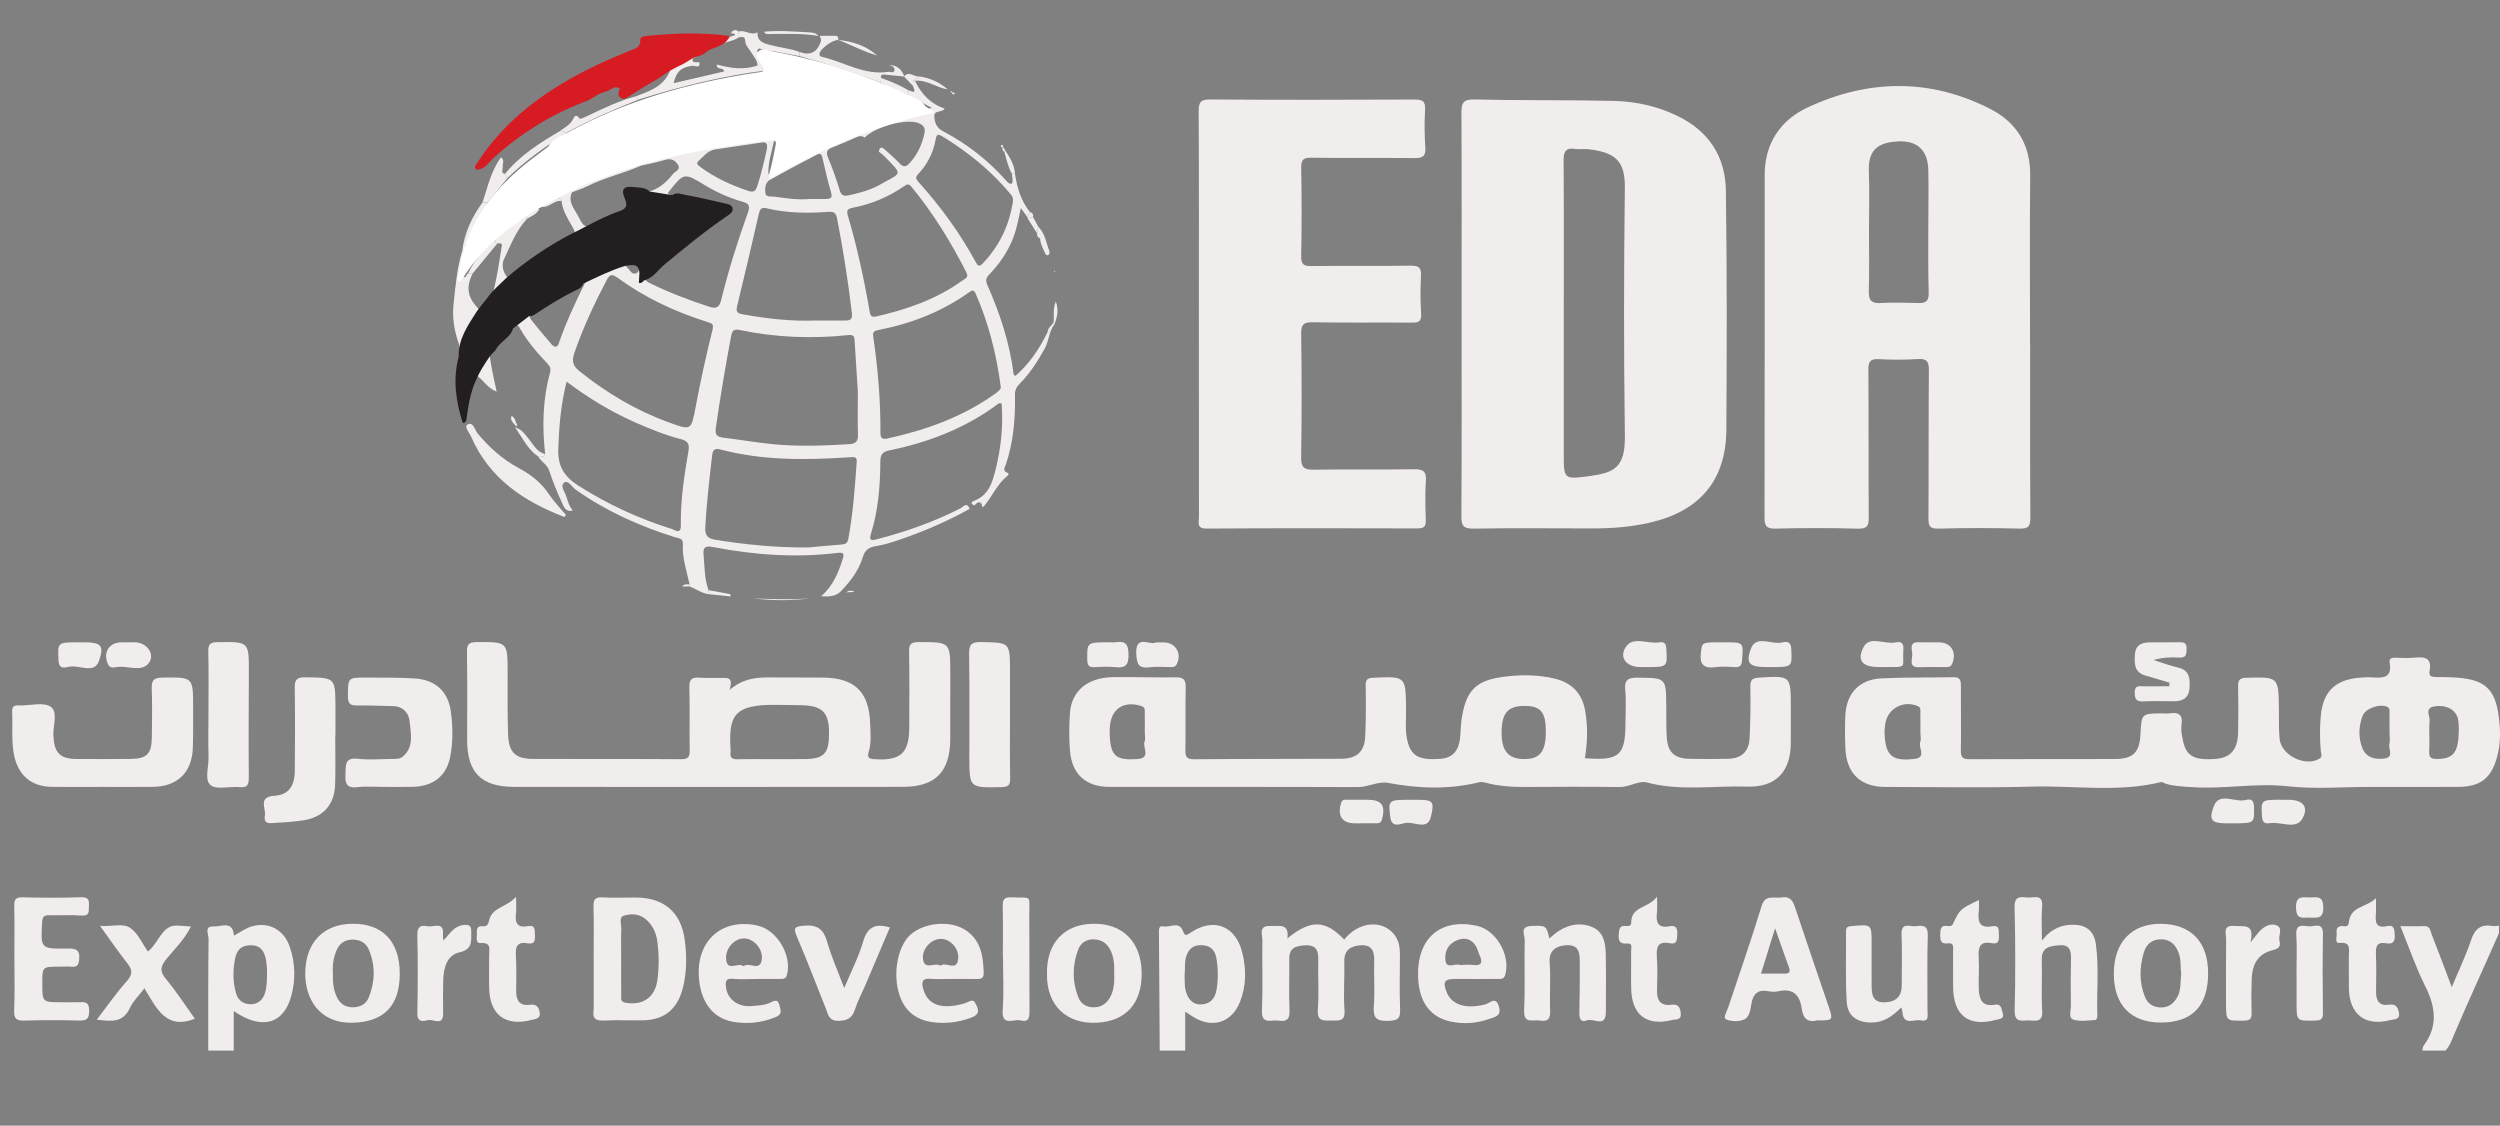
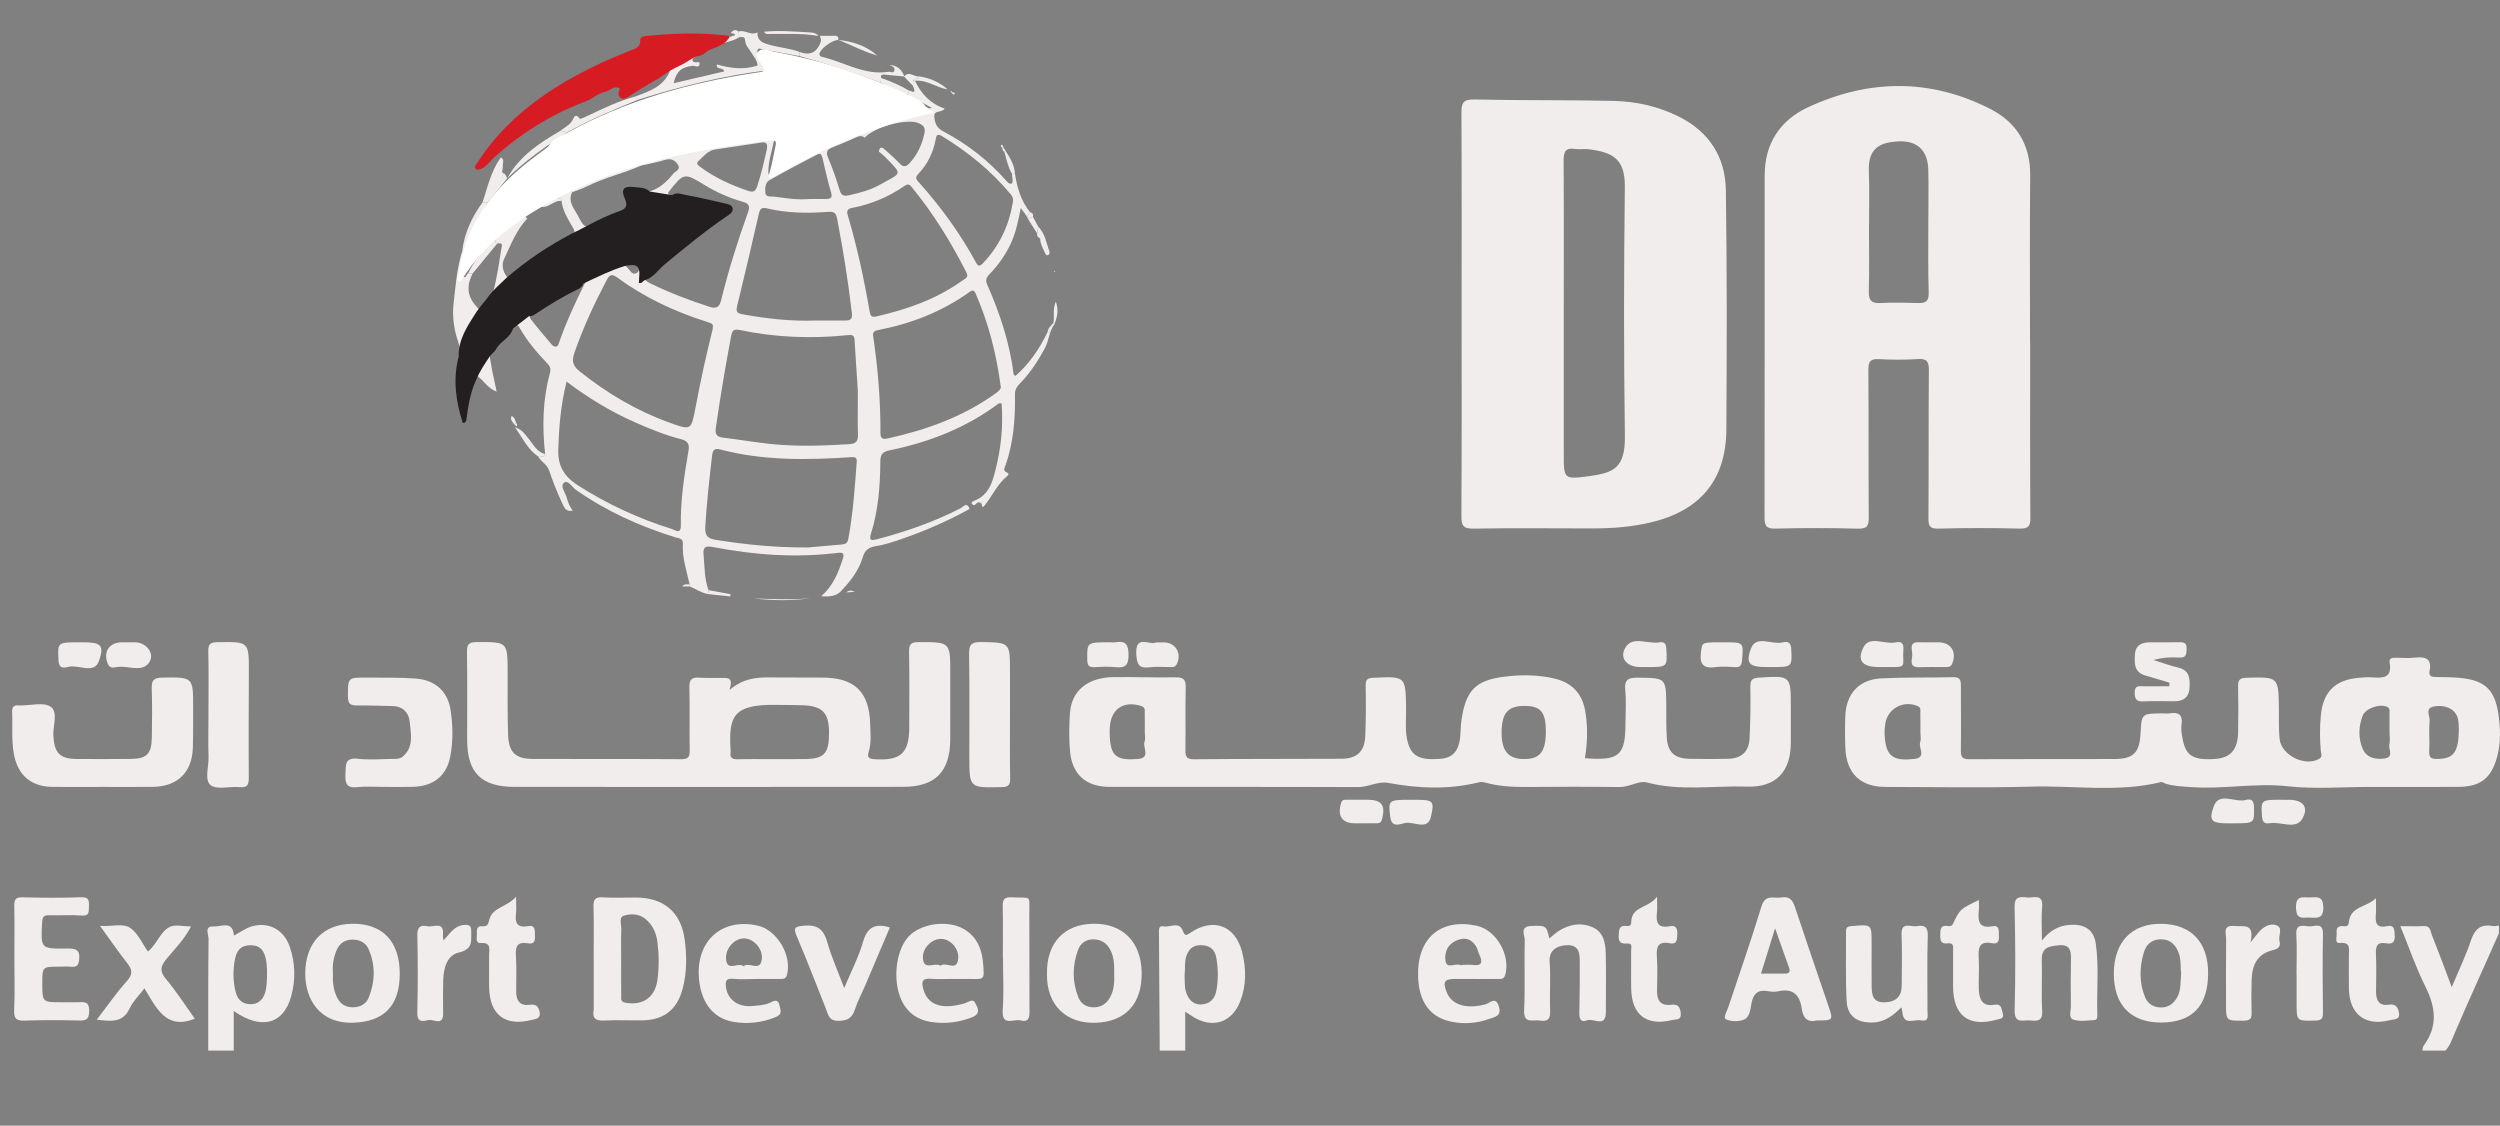
<svg xmlns="http://www.w3.org/2000/svg" version="1.1" id="Layer_1" x="0px" y="0px" viewBox="0 0 841.89 379.086" style="enable-background:new 0 0 841.89 379.086;" xml:space="preserve">
  <rect x="0" y="0" width="841.89" height="379.086" fill="#808080" stroke="none" />
  <g>
    <path style="fill:#F1EDEC;" d="M34.522,264.992c-5.658,0.003-11.32,0.055-16.978-0.009c-7.112-0.081-11.561-4.007-12.858-10.96   c-0.888-4.762-0.369-9.547-0.595-14.317c-0.087-1.817,0.74-2.304,2.324-2.142c0.142,0.015,0.29,0,0.435,0   c3.476,0.029,7.806-1.196,10.2,0.427c2.597,1.761,0.752,6.375,0.92,9.73c0.29,5.786,2.156,7.823,7.829,7.867   c6.094,0.049,12.187,0.052,18.281-0.02c5.307-0.061,6.932-1.654,7.043-7.043c0.11-5.513,0.165-11.032-0.023-16.54   c-0.093-2.69,0.49-3.749,3.473-3.795c10.472-0.163,10.478-0.287,10.467,10.107c-0.006,4.498,0.038,8.998-0.096,13.493   c-0.247,8.29-5.171,13.101-13.444,13.186C45.842,265.035,40.181,264.989,34.522,264.992z" />
    <path style="fill:#F1EDEC;" d="M129.145,265c-2.896,0-5.827-0.276-8.682,0.07c-3.639,0.441-4.312-1.111-4.129-4.327   c0.168-2.969-0.432-5.763,4.242-5.217c3.714,0.435,7.521,0.087,11.285,0.049c1.285-0.015,2.641,0.142,3.74-0.775   c3.912-3.256,2.719-7.722,2.368-11.732c-0.264-3.015-2.272-5.252-5.815-5.293c-3.891-0.046-7.785-0.276-11.677-0.206   c-2.246,0.041-3.32-0.322-3.308-3.009c0.032-6.384-0.133-6.419,6.329-6.372c5.493,0.038,11.001-0.081,16.47,0.316   c6.532,0.476,10.815,4.254,11.781,10.649c0.775,5.133,0.856,10.432-0.11,15.571c-1.233,6.555-5.687,10.049-12.509,10.246   c-3.328,0.096-6.662,0.017-9.991,0.017C129.145,264.992,129.145,264.998,129.145,265z" />
-     <path style="fill:#F1EDEC;" d="M112.898,247.607c0,5.502,0.122,11.006-0.032,16.502c-0.191,6.932-4.135,11.236-11.012,12.184   c-2.852,0.395-5.734,0.662-8.612,0.772c-1.796,0.067-4.62,0.934-4.036-2.493c0.403-2.362-2.426-6.25,3.247-6.596   c4.733-0.287,6.767-3.253,6.816-8.386c0.093-9.268,0.128-18.539-0.015-27.805c-0.041-2.736,0.534-3.737,3.563-3.697   c10.066,0.136,10.075-0.006,10.15,9.959c0.023,3.186,0.003,6.372,0.003,9.558C112.951,247.607,112.924,247.607,112.898,247.607z" />
    <path style="fill:#F1EDEC;" d="M340.12,240.878c0.006,7.098-0.081,14.195,0.055,21.29c0.044,2.295-0.699,2.844-2.937,2.896   c-10.809,0.244-10.803,0.319-10.806-10.284c-0.003-11.442,0.096-22.886-0.078-34.325c-0.046-3.058,0.458-4.297,3.941-4.237   c9.82,0.171,9.822-0.006,9.825,9.889C340.117,231.03,340.117,235.954,340.12,240.878z" />
    <path style="fill:#F1EDEC;" d="M70.199,240.632c0.006-7.092,0.119-14.187-0.055-21.273c-0.061-2.519,0.754-3.073,3.154-3.105   c10.559-0.148,10.542-0.226,10.504,10.153c-0.041,11.723-0.119,23.446-0.023,35.169c0.02,2.458-0.226,3.798-3.186,3.494   c-3.279-0.337-7.571,0.992-9.648-0.65c-2.191-1.732-0.604-6.198-0.714-9.463C70.074,250.184,70.193,245.405,70.199,240.632z" />
    <path style="fill:#F1EDEC;" d="M730.607,229.904c-2.69-0.801-5.368-1.642-8.07-2.394c-3.972-1.106-3.784-4.268-3.569-7.324   c0.203-2.867,2.211-3.836,4.797-3.865c3.328-0.038,6.657,0.044,9.985-0.041c1.677-0.041,2.702,0.145,2.603,2.284   c-0.084,1.819-0.136,3.029-2.495,2.876c-2.812-0.186-5.647-0.044-8.638,0.83c2.774,0.865,5.51,1.898,8.334,2.559   c3.836,0.9,3.935,3.752,3.798,6.723c-0.145,3.16-1.999,4.611-5.096,4.605c-3.473-0.006-6.953-0.131-10.417,0.038   c-2.266,0.11-2.939-0.618-2.969-2.908c-0.035-2.702,1.645-2.15,3.137-2.165c2.829-0.029,5.661-0.009,8.493-0.009   C730.535,230.711,730.57,230.307,730.607,229.904z" />
    <path style="fill:#F1EDEC;" d="M554.08,224.634c-0.577,0-1.155,0-1.732,0c-4.669-0.006-7.347-3.282-4.683-6.999   c2.423-3.383,7.402-0.685,11.195-1.32c2.063-0.345,2.232,0.955,2.316,2.617C561.462,224.663,561.523,224.66,554.08,224.634z" />
    <path style="fill:#F1EDEC;" d="M389.298,216.324c1.129,0,1.851-0.003,2.574,0c4.013,0.015,6.21,3.723,4.414,7.321   c-0.618,1.236-1.61,0.975-2.58,0.984c-2.168,0.02-4.37-0.215-6.5,0.078c-3.642,0.499-4.364-0.894-4.556-4.44   C382.282,213.37,387.354,217.531,389.298,216.324z" />
    <path style="fill:#F1EDEC;" d="M43.642,216.3c0.575-0.003,1.149-0.003,1.727-0.003c4.173-0.003,7.159,4.26,4.527,7.237   c-2.437,2.757-6.738,0.682-10.194,1.033c-1.082,0.11-2.603,0.804-3.354-0.934c-1.738-4.002,0.38-7.33,4.71-7.333   C41.916,216.3,42.778,216.3,43.642,216.3z" />
    <path style="fill:#F1EDEC;" d="M26.737,216.3c0.435,0,0.868,0,1.303,0c5.841-0.003,7.182,0.911,5.299,6.262   c-1.608,4.573-6.657,1.23-10.084,1.964c-1.265,0.27-3.407,1.048-3.546-2.086C19.43,216.295,19.215,216.303,26.737,216.3z" />
    <path style="fill:#F1EDEC;" d="M596.184,224.634c-0.432,0-0.865,0-1.297,0c-5.67-0.003-7.191-1.123-5.217-6.279   c1.753-4.588,6.947-1.172,10.504-2.005c1.518-0.357,2.937-0.377,3.044,2.208C603.476,224.669,603.662,224.66,596.184,224.634z" />
    <path style="fill:#F1EDEC;" d="M373.553,216.295c0.72,0,1.457,0.099,2.156-0.017c3.401-0.56,4.292,0.781,4.329,4.208   c0.041,3.572-1.111,4.53-4.405,4.184c-2.278-0.241-4.608-0.139-6.9,0c-2.066,0.125-2.588-0.586-2.597-2.684   C366.113,216.3,365.977,216.3,373.553,216.295z" />
    <path style="fill:#F1EDEC;" d="M579.63,216.3c0.432,0,0.865,0,1.297,0c6.285,0.003,6.216-0.003,5.711,6.068   c-0.136,1.628-0.575,2.368-2.266,2.292c-2.156-0.096-4.361-0.337-6.471-0.02c-4.179,0.627-5.641-0.85-5.087-5.058   C573.24,216.332,572.97,216.298,579.63,216.3z" />
    <path style="fill:#F1EDEC;" d="M633.921,224.628c-0.432,0-0.865,0-1.297,0c-5.328-0.009-7.466-2.092-5.043-6.747   c2.037-3.912,7.202-0.731,10.876-1.564c1.828-0.415,2.664,0.383,2.519,2.295C640.491,225.064,643.007,224.675,633.921,224.628z" />
    <path style="fill:#F1EDEC;" d="M650.635,216.3c0.723,0.003,1.442,0.003,2.165,0.003c4.19,0.006,6.233,3.218,4.622,7.176   c-0.505,1.239-1.465,1.161-2.472,1.164c-2.881,0.006-5.766-0.067-8.641,0.049c-3.598,0.145-2.368-2.545-2.336-4.184   c0.032-1.628-1.346-4.434,2.336-4.222C647.748,216.367,649.193,216.3,650.635,216.3z" />
    <path style="fill:#F1EDEC;" d="M768.902,269.327c0.575,0,1.152,0,1.727,0c4.817,0,7.06,2.342,4.64,6.459   c-2.182,3.714-7.228,0.795-10.942,1.436c-1.796,0.31-2.484-0.473-2.597-2.359C761.386,269.283,761.302,269.289,768.902,269.327z" />
    <path style="fill:#F1EDEC;" d="M752.408,277.269c-0.717,0-1.436,0-2.153,0c-5.359,0-6.63-0.801-4.727-5.818   c1.845-4.866,7.167-1.056,10.797-2.063c1.872-0.519,2.687,0.218,2.722,2.429C759.129,277.202,759.282,277.199,752.408,277.269z" />
    <path style="fill:#F1EDEC;" d="M475.303,269.336c0.577,0,1.155,0,1.732,0c5.447,0.006,6.175,0.357,4.788,5.867   c-1.106,4.39-5.47,1.564-8.287,1.892c-1.634,0.192-4.858,2.017-5.342-1.872C467.46,269.327,467.512,269.321,475.303,269.336z" />
    <path style="fill:#F1EDEC;" d="M458.432,277.257c-0.725,0-1.451,0.003-2.176,0c-4.341-0.026-5.957-2.507-4.625-6.831   c0.369-1.198,1.065-1.114,1.938-1.108c2.321,0.015,4.643-0.003,6.964,0.006c4.779,0.02,6.097,1.866,4.895,6.517   c-0.357,1.387-1.152,1.419-2.208,1.404c-1.596-0.023-3.192-0.006-4.788-0.006C458.432,277.246,458.432,277.252,458.432,277.257z" />
    <path style="fill:#F1EDEC;" d="M592.325,228.198c-2.194,0.139-2.934,0.731-2.887,3.058c0.116,5.798,0.032,11.607-0.261,17.399   c-0.226,4.503-2.716,6.752-7.228,6.868c-4.347,0.113-8.702,0.104-13.049,0.006c-5.098-0.116-7.333-2.26-7.623-7.388   c-0.194-3.473-0.116-6.961-0.148-10.443c-0.087-9.48-0.087-9.373-9.445-9.492c-3.151-0.041-4.756,0.499-4.373,4.181   c0.371,3.589,0.081,7.246,0.081,10.873c-0.006,11.189-1.973,12.968-13.667,12.071c0.888-5.487,1.03-10.812,0.064-16.122   c-1.036-5.685-4.451-9.251-10.055-10.638c-5.705-1.413-11.569-1.404-17.28-0.673c-9.648,1.233-12.808,4.721-14.268,14.401   c-0.322,2.142-0.258,4.341-0.525,6.494c-0.476,3.842-2.333,6.416-6.52,6.741c-6.813,0.531-9.593-0.763-10.945-5.148   c-1.184-3.833-0.644-7.777-0.694-11.665c-0.145-11.044-0.081-10.974-11-10.484c-2.127,0.096-2.646,0.679-2.606,2.757   c0.11,5.65,0.099,11.311-0.145,16.952c-0.22,5.133-2.82,7.542-8.009,7.568c-16.54,0.087-33.08,0.012-49.617,0.171   c-2.69,0.026-2.971-1.033-2.934-3.256c0.119-6.961-0.064-13.931,0.102-20.893c0.064-2.667-0.752-3.494-3.439-3.444   c-6.958,0.131-13.923-0.157-20.881-0.07c-8.711,0.11-14.146,4.582-14.671,12.161c-0.29,4.187-0.322,8.43,0.012,12.611   c0.638,7.971,5.389,12.193,13.345,12.196c27.857,0.017,55.716-0.049,83.573,0.067c3.534,0.015,6.926-2.025,10.118-1.428   c10.356,1.935,20.573,2.321,30.843-0.221c0.65-0.16,1.428-0.009,2.101,0.171c4.37,1.167,8.815,1.465,13.322,1.433   c10.591-0.073,21.186-0.119,31.774,0.023c3.27,0.044,6.514-2.258,9.222-1.535c11.204,3,22.494,1.024,33.715,1.393   c9.709,0.319,14.68-5.003,14.732-14.628c0.023-4.062,0.003-8.125,0.003-12.187C603.061,227.463,603.067,227.522,592.325,228.198z    M383.129,255.602c-6.691,0.511-8.726-0.83-9.283-6.047c-0.183-1.712-0.226-3.473-0.061-5.183c0.572-5.867,4.872-8.45,10.545-6.61   c1.468,0.476,1.143,1.451,1.167,2.362c0.058,2.173,0.017,4.353,0.017,6.529c0,1.016,0.293,2.15-0.061,3.024   C384.656,251.647,387.72,255.251,383.129,255.602z M512.95,255.61c-5.113-0.107-7.324-2.852-7.278-9.039   c0.046-6.482,2.144-8.871,7.777-8.85c5.47,0.017,7.17,2.133,7.124,8.862C520.524,253.292,518.472,255.727,512.95,255.61z" />
    <path style="fill:#F1EDEC;" d="M841.309,240.222c-1.274-8.293-4.866-11.256-13.316-11.975c-2.449-0.209-4.918-0.221-7.382-0.255   c-1.39-0.02-2.829-0.02-2.446-1.979c0.876-4.498-1.599-4.921-5.098-4.538c-2.008,0.221-4.06,0.058-6.091,0.029   c-1.224-0.017-2.554-0.032-2.246,1.7c0.911,5.127-2.246,5.168-5.847,4.913c-1.581-0.113-3.192-0.006-4.776,0.151   c-7.954,0.795-11.819,4.849-12.562,12.771c-0.369,3.923-0.342,7.812-0.02,11.723c0.075,0.905,0.74,2.02-0.473,2.742   c-4.765,2.838-12.878-1.155-13.392-6.732c-0.305-3.314-0.186-6.668-0.226-10.002c-0.133-10.913-0.125-10.815-10.963-10.533   c-2.455,0.064-2.815,0.96-2.768,3.05c0.11,5.075,0.093,10.156,0,15.234c-0.11,5.975-2.557,8.63-7.571,9.039   c-9.155,0.749-10.394-2.162-11.401-8.215c-0.189-1.132-0.223-2.336-0.07-3.473c0.432-3.157-0.99-4.126-3.917-3.653   c-0.847,0.136-1.738,0.017-2.609,0.02c-6.956,0.038-6.956,0.038-7.307,6.863c-0.328,6.39-2.417,8.485-8.833,8.505   c-16.25,0.046-32.502-0.026-48.752,0.061c-2.226,0.012-2.954-0.54-2.913-2.855c0.128-7.251-0.029-14.509,0.015-21.763   c0.012-1.834-0.171-3.053-2.504-2.998c-8.119,0.183-16.253-0.012-24.36,0.4c-7.446,0.38-11.778,5.162-12.065,12.666   c-0.136,3.618-0.133,7.254,0.023,10.873c0.363,8.453,5.084,12.997,13.432,13.009c16.395,0.023,32.801,0.351,49.185-0.104   c14.561-0.403,29.238,2.022,43.692-1.523c0.456-0.11,1.042,0.383,1.581,0.548c2.789,0.859,5.661,0.926,8.554,1.137   c10.855,0.795,21.618-1.489,32.56-0.273c9.172,1.019,18.551,0.209,27.836,0.212c9.866,0.003,19.735,0.041,29.601-0.012   c7.458-0.038,11.108-2.963,13.04-10.101C842.243,250.016,842.049,245.039,841.309,240.222z M644.661,255.576   c-6.535,0.746-8.934-0.691-9.744-5.566c-0.36-2.156-0.389-4.315-0.009-6.471c0.885-5.043,6.163-7.788,10.885-5.763   c1.158,0.496,0.879,1.332,0.894,2.107c0.049,2.313,0.017,4.628,0.02,6.941c0.003,1.013,0.299,2.144-0.058,3.012   C645.876,251.728,648.981,255.082,644.661,255.576z M802.916,255.439c-3.047,0.392-5.995-0.247-7.292-3.322   c-1.503-3.566-1.372-7.388-0.023-11.024c0.955-2.58,5.835-4.21,8.27-3.058c1.106,0.522,0.792,1.399,0.804,2.194   c0.035,2.171,0.012,4.341,0.012,6.514c0,1.303,0.238,2.661-0.058,3.894C804.233,252.282,806.337,254.998,802.916,255.439z    M820.785,255.576c-1.973,0.017-2.855-0.322-2.728-2.562c0.197-3.447-0.168-6.932,0.136-10.362c0.142-1.593-1.796-4.231,1.613-4.77   c3.949-0.624,7.217,1.05,7.916,4.187c0.339,1.526,0.258,3.148,0.308,3.874C827.903,253.51,826.153,255.529,820.785,255.576z" />
    <path style="fill:#F1EDEC;" d="M309.413,216.228c-2.82-0.006-3.32,0.868-3.273,3.43c0.157,8.409,0.075,16.821,0.055,25.231   c-0.02,8.766-2.847,11.328-11.59,10.783c-1.822-0.113-2.713-0.415-2.063-2.504c0.966-3.105,0.583-6.343,0.485-9.515   c-0.334-10.699-5.261-15.405-16-15.472c-6.091-0.038-12.182-0.052-18.269-0.055c-4.361,0-8.621,0.435-13.133,4.254   c1.538-4.477-0.772-4.109-2.884-4.086c-2.461,0.023-4.924,0.055-7.379-0.093c-2.365-0.142-3.273,0.627-3.212,3.166   c0.171,7.101-0.006,14.21,0.107,21.316c0.035,2.15-0.435,2.995-2.829,2.98c-16.676-0.107-33.353-0.017-50.029-0.09   c-5.792-0.023-8.084-2.197-8.293-8.122c-0.247-6.953-0.154-13.917-0.16-20.875c-0.006-10.496,0.015-10.385-10.368-10.351   c-2.725,0.009-3.366,0.766-3.323,3.41c0.162,9.857,0.058,19.72,0.064,29.583c0.006,10.972,4.733,15.759,15.902,15.768   c43.651,0.038,87.299,0.026,130.95-0.015c10.829-0.009,15.786-5.107,15.832-16.064c0.029-7.397-0.003-14.79,0.006-22.187   C320.016,216.123,320.019,216.251,309.413,216.228z M270.617,255.631c-3.337,0.015-6.671,0.003-10.008,0.003   c0,0.006,0,0.015,0,0.02c-4.06,0-8.125-0.073-12.182,0.032c-1.857,0.046-2.719-0.528-2.379-2.449   c0.023-0.139,0.006-0.29-0.003-0.435c-0.734-11.546,0.708-15.664,15.484-15.429c2.899,0.046,5.801,0.032,8.697,0.125   c6.764,0.218,8.955,2.513,8.961,9.312C279.195,253.864,277.514,255.599,270.617,255.631z" />
  </g>
  <g>
    <path style="fill:#F1EDEC;" d="M815.759,353.8c0.122-0.546,0.084-1.21,0.389-1.619c4.907-6.558,4.08-13.049,0.58-20.031   c-3.148-6.282-5.429-12.997-8.395-20.26c3.064,0,5.525,0.096,7.98-0.029c2.136-0.107,2.121,1.692,2.58,2.844   c2.234,5.603,4.312,11.267,6.749,17.718c2.403-5.746,4.759-10.586,6.436-15.652c1.277-3.854,3.244-5.685,7.339-4.921   c0.673,0.125,1.407-0.084,2.112-0.139c0,0.859,0,1.718,0,2.577c-4.965,11.323-10.179,22.532-15.016,33.91   c-0.827,1.95-1.483,4.025-3.024,5.603C820.913,353.8,818.336,353.8,815.759,353.8z" />
-     <path style="fill:#F1EDEC;" d="M433.527,315.999c7.913-6.413,12.811-6.242,19.149,0.421c4.646-5.998,12.594-6.854,16.731-1.854   c1.666,2.011,2.02,4.35,2.025,6.808c0.012,6.152-0.209,12.315,0.067,18.455c0.145,3.218-0.789,3.856-3.944,3.952   c-3.862,0.119-5.22-0.769-4.916-4.814c0.386-5.122-0.02-10.298,0.136-15.446c0.102-3.293-0.917-5.415-4.495-5.191   c-3.314,0.206-5.682,1.497-5.577,5.505c0.139,5.432-0.334,10.896,0.064,16.302c0.29,3.923-1.793,3.531-4.329,3.537   c-2.702,0.009-4.965,0.424-4.649-3.769c0.432-5.69-0.006-11.442,0.142-17.164c0.084-3.166-1.323-4.582-4.306-4.408   c-2.803,0.165-5.508,0.589-5.452,4.474c0.078,5.864-0.183,11.74,0.087,17.59c0.148,3.23-1.413,3.677-3.854,3.285   c-2.231-0.36-5.656,1.552-5.444-3.433c0.334-7.855,0.029-15.739,0.145-23.606c0.029-1.924-1.433-4.982,2.687-4.799   C430.61,311.977,434.258,310.694,433.527,315.999z" />
    <path style="fill:#F1EDEC;" d="M687.63,316.739c3.34-4.205,6.854-5.418,10.896-5.316c4.167,0.104,6.665,2.272,7.246,6.363   c1.135,7.965,0.244,15.989,0.525,23.98c0.026,0.74-0.081,1.695-0.859,1.738c-2.408,0.136-5,0.572-7.196-0.125   c-1.77-0.56-0.836-3.021-0.859-4.628c-0.078-5.29-0.087-10.586,0.032-15.875c0.064-2.835-0.479-4.863-3.923-4.553   c-3.099,0.279-6.047,0.519-5.914,4.916c0.177,5.716-0.203,11.456,0.145,17.155c0.232,3.81-2.011,3.41-4.277,3.244   c-2.237-0.163-5.124,1.198-5.003-3.398c0.31-11.575,0.258-23.17-0.02-34.748c-0.09-3.711,1.84-3.523,4.193-3.259   c2.156,0.241,5.519-1.494,5.078,3.238C687.377,308.828,687.63,312.235,687.63,316.739z" />
    <path style="fill:#F1EDEC;" d="M4.846,322.684c0-5.864,0.084-11.729-0.044-17.59c-0.046-2.147,0.427-2.971,2.786-2.913   c6.572,0.165,13.159,0.197,19.729-0.026c2.597-0.09,2.722,1.082,2.623,3.015c-0.087,1.718,0.334,3.389-2.527,3.148   c-3.549-0.299-7.147,0.003-10.719-0.102c-1.753-0.052-2.394,0.337-2.504,2.31c-0.496,8.92-0.58,9.024,8.29,8.894   c2.887-0.044,4.582,0.267,4.17,3.784c-0.215,1.834-0.74,2.507-2.554,2.35c-1.419-0.122-2.858-0.029-4.289-0.023   c-5.563,0.017-5.563,0.02-5.56,5.658c0.006,6.329,0.006,6.326,6.543,6.323c1.86,0,3.72,0.061,5.577-0.006   c2.072-0.075,3.685-0.287,3.674,2.887c-0.012,3.029-1.129,3.34-3.656,3.273c-6.001-0.163-12.013-0.165-18.014,0.026   c-2.664,0.084-3.737-0.456-3.607-3.427C5.029,334.419,4.843,328.549,4.846,322.684z" />
    <path style="fill:#F1EDEC;" d="M521.722,316.022c1.344-1.065,2.275-1.965,3.354-2.626c3.601-2.208,7.536-2.844,11.384-1.077   c3.563,1.637,4.19,5.27,4.277,8.728c0.168,6.575,0.041,13.157,0.049,19.735c0.006,5.502-4.167,1.994-6.288,2.806   c-2.411,0.923-2.699-0.812-2.643-2.841c0.148-5.566,0.148-11.134,0.145-16.7c0-2.974-0.18-5.902-4.361-5.751   c-2.925,0.104-6.126,1.399-5.792,5.693c0.421,5.403-0.061,10.87,0.168,16.293c0.122,2.855-0.705,3.845-3.555,3.392   c-2.347-0.374-5.432,1.259-5.2-3.555c0.38-7.846-0.006-15.73,0.2-23.591c0.044-1.602-1.834-4.524,2.185-4.698   C520.515,311.617,520.826,311.669,521.722,316.022z" />
    <path style="fill:#F1EDEC;" d="M640.291,339.236c-3.073,3.07-5.995,5.116-10.046,5.107c-4.918-0.012-8.093-2.142-8.369-7.118   c-0.435-7.843-0.157-15.728-0.229-23.594c-0.015-1.639,0.908-1.686,2.182-1.793c6.445-0.548,6.445-0.586,6.448,5.687   c0.003,4.863-0.032,9.73,0.006,14.593c0.023,2.893,0.398,5.505,4.321,5.42c3.787-0.081,5.803-1.924,5.809-5.624   c0.009-5.722,0.168-11.45-0.055-17.167c-0.18-4.562,3.09-2.519,5.014-2.847c2.275-0.386,3.923-0.154,3.816,3.154   c-0.27,8.432-0.07,16.879-0.099,25.321c-0.006,1.547,0.711,3.816-2.284,3.227c-2.243-0.441-5.792,1.901-6.158-2.765   C640.613,340.437,640.47,340.04,640.291,339.236z" />
    <path style="fill:#F1EDEC;" d="M33.678,311.794c4.083,0.334,7.78-1.091,10.356,0.81c2.484,1.834,3.885,5.136,5.774,7.814   c3.079-2.408,4.068-6.622,7.382-8.279c1.802-0.9,4.422-0.16,7.132-0.16c-2.168,4.321-5.409,7.501-8.238,10.919   c-2.008,2.426-2.452,4.089-0.209,6.773c3.598,4.303,6.636,9.071,9.73,13.386c-9.715,3.885-12.89-3.555-16.975-10.232   c-1.854,2.452-3.845,4.341-4.913,6.657c-2.362,5.13-6.424,4.405-11.134,3.912c3.537-4.605,6.572-9.053,10.147-13.014   c2.168-2.403,1.764-3.944,0.026-6.155C39.783,320.444,37.064,316.466,33.678,311.794z" />
    <path style="fill:#F1EDEC;" d="M284.293,332.721c2.327-5.577,4.849-10.411,6.34-15.545c1.416-4.881,3.987-6.378,9.039-4.843   c-2.728,6.413-5.478,12.901-8.247,19.381c-1.169,2.736-2.6,5.383-3.514,8.197c-0.926,2.849-2.4,3.807-5.496,3.868   c-3.381,0.07-3.526-2.2-4.324-4.181c-3.224-8.009-6.25-16.099-9.672-24.021c-1.3-3.006-1.021-3.575,2.353-3.856   c4.504-0.374,6.567,1.195,7.783,5.458C280.016,322.307,282.221,327.22,284.293,332.721z" />
    <path style="fill:#F1EDEC;" d="M800.11,302.471c0,2.484,0.102,3.92-0.023,5.333c-0.241,2.745,0.026,4.869,3.685,4.089   c2.638-0.563,2.545,1.181,2.67,3.041c0.157,2.319-0.76,3.111-2.922,2.725c-2.931-0.522-3.54,0.888-3.415,3.543   c0.203,4.271,0.078,8.557,0.044,12.837c-0.023,2.939,1.129,4.797,4.309,4.3c2.301-0.36,3.047,0.842,3.395,2.658   c0.479,2.507-1.619,2.176-2.98,2.533c-8.293,2.176-13.676-1.889-13.87-10.51c-0.084-3.708,0.02-7.42-0.015-11.128   c-0.02-2.107,0.856-4.724-3.082-4.353c-1.692,0.16-1.024-1.741-1.007-2.71c0.02-1.126-0.493-2.716,1.526-2.96   c0.958-0.116,2.374,0.65,2.565-1.283C791.535,305.079,796.875,305.66,800.11,302.471z" />
    <path style="fill:#F1EDEC;" d="M173.789,302.004c0,2.879,0.151,4.297-0.032,5.676c-0.421,3.183,0.525,4.86,4.042,4.21   c2.513-0.464,2.266,1.315,2.347,2.893c0.09,1.727,0,3.311-2.359,2.89c-3.514-0.627-4.28,0.984-4.062,4.176   c0.273,3.981,0.102,7.994,0.099,11.993c-0.003,3.105,1.23,5,4.625,4.518c1.967-0.279,2.896,0.517,3.259,2.353   c0.467,2.374-1.28,2.391-2.789,2.774c-8.679,2.214-13.934-1.677-14.184-10.626c-0.104-3.711,0.026-7.428-0.02-11.143   c-0.023-1.935,0.882-4.387-2.82-4.149c-1.846,0.119-1.277-1.851-1.306-3.029c-0.029-1.265-0.16-2.815,1.828-2.626   c1.956,0.186,1.962-0.871,2.426-2.437C166.032,305.494,170.568,305.538,173.789,302.004z" />
    <path style="fill:#F1EDEC;" d="M666.403,303.097c0,1.419,0.084,2.423-0.015,3.407c-0.348,3.43-0.238,6.271,4.605,5.418   c2.542-0.447,2.023,1.674,2.133,3.16c0.122,1.637-0.174,2.963-2.243,2.551c-4.469-0.885-4.747,1.666-4.535,5.081   c0.209,3.412-0.099,6.857,0.012,10.278c0.104,3.299,1.047,6.12,5.255,5.368c2.475-0.441,2.319,1.372,2.794,2.745   c0.717,2.069-1.065,2.005-2.121,2.298c-9.355,2.6-14.558-1.433-14.573-11.236c-0.006-3.999,0.003-8-0.003-11.999   c-0.003-1.248,0.337-2.789-1.782-2.49c-2.223,0.31-2.585-0.847-2.548-2.751c0.038-1.886-0.02-3.508,2.629-3.082   c0.65,0.104,1.28,0.078,1.692-0.798C660.025,306.133,660.147,306.066,666.403,303.097z" />
    <path style="fill:#F1EDEC;" d="M558.02,301.963c0,2.719,0.125,3.975-0.023,5.2c-0.406,3.346,0.163,5.586,4.364,4.744   c2.237-0.447,2.548,1.007,2.464,2.852c-0.078,1.695-0.084,3.369-2.446,2.896c-4.126-0.827-4.66,1.291-4.416,4.704   c0.264,3.697,0.145,7.428,0.049,11.143c-0.087,3.322,1.12,5.293,4.71,4.866c2.141-0.255,2.977,0.412,3.264,2.652   c0.345,2.696-1.628,2.165-2.89,2.481c-8.543,2.139-13.589-1.686-13.78-10.464c-0.093-4.286,0.023-8.575-0.026-12.861   c-0.012-0.978,0.635-2.606-1.312-2.449c-2.214,0.177-3.012-0.511-2.873-2.847c0.116-1.976,0.22-3.386,2.731-3.035   c0.72,0.102,1.477-0.174,1.477-1.117C549.321,305.056,555.031,305.993,558.02,301.963z" />
    <path style="fill:#F1EDEC;" d="M337.717,322.461c0-5.725,0.096-11.453-0.046-17.175c-0.058-2.307,0.438-3.23,3-3.102   c6.973,0.348,5.902-1.158,5.954,5.783c0.081,10.734-0.017,21.47,0.061,32.206c0.017,2.26-0.044,4.239-3.053,3.447   c-2.246-0.592-6.393,2.255-5.963-3.56c0.432-5.835,0.096-11.729,0.096-17.596C337.749,322.461,337.731,322.461,337.717,322.461z" />
    <path style="fill:#F1EDEC;" d="M149.336,316.715c2.252-2.417,3.618-4.843,6.697-5.211c1.837-0.218,2.699,0.162,2.661,2.127   c-0.061,3.122,0.694,6.018-4.106,7.112c-4.068,0.926-5.229,5.272-5.331,9.341c-0.096,3.72-0.07,7.443-0.029,11.166   c0.049,4.451-3.282,1.866-5.011,2.275c-1.518,0.357-3.743,0.972-3.679-2.304c0.174-8.728,0.206-17.466,0.003-26.194   c-0.067-2.849,0.99-3.624,3.43-3.108c2.011,0.427,5.708-1.883,5.18,2.997C149.106,315.323,149.231,315.749,149.336,316.715z" />
    <path style="fill:#F1EDEC;" d="M757.855,317.403c1.596-1.994,2.243-2.902,2.995-3.72c1.544-1.68,3.682-2.867,5.716-2.104   c2.423,0.908,0.583,3.499,1.056,5.284c0.708,2.675-1.335,2.792-3.099,3.346c-4.663,1.465-6.108,5.194-6.262,9.602   c-0.131,3.714-0.131,7.44-0.023,11.154c0.055,1.904-0.296,2.713-2.527,2.739c-6.085,0.07-6.082,0.212-6.082-5.934   c0-7.153-0.058-14.306,0.035-21.458c0.026-1.924-1.323-4.892,2.847-4.477C755.438,312.128,759.401,310.651,757.855,317.403z" />
    <path style="fill:#F1EDEC;" d="M773.362,327.997c0-4.419,0.209-8.853-0.064-13.255c-0.232-3.764,2.295-2.98,4.202-2.789   c1.808,0.183,4.843-1.68,4.768,2.594c-0.154,8.839-0.119,17.683-0.003,26.522c0.026,2.11-0.621,2.577-2.652,2.617   c-6.216,0.122-6.216,0.226-6.221-5.85c-0.003-3.279,0-6.558,0-9.84C773.382,327.997,773.37,327.997,773.362,327.997z" />
    <path style="fill:#F1EDEC;" d="M777.238,308.994c-2.014,0.073-3.914,0.557-4.045-3.18c-0.162-4.692,2.641-3.441,5.084-3.601   c2.435-0.16,4.048-0.226,4.112,3.302C782.467,309.864,779.876,308.965,777.238,308.994z" />
    <path style="fill:#F1EDEC;" d="M97.548,318.747c-1.93-5.554-6.831-8.319-12.472-6.866c-2.2,0.566-4.158,2.066-6.308,3.18   c-0.354-5.258-4.361-2.922-6.845-3.061c-3.279-0.186-1.668,2.725-1.686,4.126c-0.154,12.556-0.102,25.115-0.11,37.673   c2.864,0,5.728,0,8.589,0c0-4.327,0-8.656,0-13.334c9.309,6.474,16.723,4.477,19.326-4.913   C99.591,329.973,99.466,324.26,97.548,318.747z M89.194,334.541c-0.783,2.371-2.501,3.616-4.704,3.633   c-2.35,0.017-4.277-1.091-5.023-3.746c-1.068-3.796-1.05-7.585-0.348-11.387c0.546-2.96,2.014-4.811,5.478-4.724   c3.346,0.084,4.414,2.15,4.956,4.799c0.34,1.66,0.325,3.389,0.374,3.955C89.893,330.348,89.885,332.449,89.194,334.541z" />
    <path style="fill:#F1EDEC;" d="M418.284,320.569c-2.304-8.955-9.73-11.665-17.431-6.445c-1.93,1.309-1.875,0.705-2.681-1.007   c-1.341-2.852-4.242-0.714-6.41-1.152c-1.671-0.337-1.486,1.265-1.477,2.382c0.084,13.151,0.174,26.298,0.261,39.449   c2.864,0,5.728,0,8.589,0c0-4.222,0-8.441,0-13.093c1.097,0.708,1.773,1.14,2.443,1.576c6.465,4.199,13.139,2.272,15.994-4.878   C419.758,331.944,419.723,326.166,418.284,320.569z M409.671,333.334c-0.517,2.98-2.11,4.718-4.994,4.907   c-3.056,0.2-4.692-1.93-5.38-4.562c-0.461-1.761-0.284-3.691-0.374-5.22c0.267-2.437-0.128-4.55,0.641-6.671   c1.004-2.765,2.829-3.711,5.595-3.459c2.707,0.247,4.039,1.808,4.469,4.356C410.226,326.233,410.292,329.75,409.671,333.334z" />
    <path style="fill:#F1EDEC;" d="M230.547,316.251c-1.291-9.222-7.15-13.966-16.409-14.004c-3.717-0.015-7.446,0.174-11.149-0.052   c-2.478-0.151-3.195,0.607-3.125,3.064c0.165,5.859,0.052,11.723,0.052,17.585c0.006,0,0.015,0,0.02,0c0,5.577,0,11.151,0,16.729   c0,0.142,0.02,0.29-0.006,0.43c-0.583,3.122,0.856,3.836,3.766,3.668c4.274-0.247,8.578,0.02,12.863-0.067   c7.167-0.148,11.546-3.766,13.354-10.748C231.336,327.353,231.316,321.744,230.547,316.251z M221.377,330.075   c-0.792,5.815-4.947,8.607-10.661,7.617c-1.817-0.313-1.509-1.364-1.52-2.406c-0.041-4.004-0.017-8.009-0.015-12.016   c0-3.433-0.09-6.868,0.041-10.298c0.061-1.59-0.905-4.033,0.812-4.591c2.17-0.705,4.84-0.775,6.985,0.83   c2.67,1.999,3.967,4.823,4.376,8.026C221.937,321.506,221.958,325.807,221.377,330.075z" />
    <path style="fill:#F1EDEC;" d="M615.719,338.69c-3.778-11.114-7.617-22.21-11.302-33.356c-0.783-2.365-1.915-3.546-4.501-3.111   c-2.498,0.421-5.441-1.236-6.726,2.995c-3.453,11.369-7.408,22.587-11.143,33.872c-0.47,1.419-1.898,3.662-0.789,4.17   c1.744,0.798,4.411,0.844,6.152,0.046c1.86-0.853,2.06-3.529,2.446-5.568c0.607-3.224,2.281-4.567,5.571-3.944   c1.106,0.209,2.33,0.276,3.412,0.029c5.011-1.155,7.301,1.326,7.91,5.882c0.458,3.427,2.205,4.692,5.101,3.923   C617.396,343.641,617.402,343.638,615.719,338.69z M600.989,327.867c-2.516-0.032-5.034-0.009-7.957-0.009   c1.579-5.072,3.024-9.724,4.744-15.254c1.779,5.037,3.186,9.123,4.672,13.18C603,327.295,602.556,327.887,600.989,327.867z" />
    <path style="fill:#F1EDEC;" d="M118.696,311.083c-9.857,0.087-15.823,6.375-15.902,16.624c-0.064,8.424,4.547,17.048,16.177,16.694   c10.29-0.31,15.643-5.682,15.649-16.476C134.627,317.069,128.881,310.993,118.696,311.083z M124.137,336.006   c-0.873,2.139-2.879,3.169-5.156,3.204c-2.26,0.035-4.149-0.853-5.293-2.974c-1.404-2.606-1.698-5.415-1.581-8.551   c-0.203-2.495,0.157-5.162,1.245-7.698c1.004-2.342,2.823-3.569,5.365-3.566c2.478,0.003,4.48,0.987,5.487,3.363   C126.487,325.186,126.325,330.65,124.137,336.006z" />
    <path style="fill:#F1EDEC;" d="M727.874,311.101c-10.02-0.148-16.041,6.178-16.029,16.842c0.012,10.487,5.702,16.392,15.809,16.401   c10.571,0.012,15.933-5.566,15.942-16.575C743.604,317.278,737.917,311.251,727.874,311.101z M733.225,335.762   c-1.187,2.147-2.881,3.497-5.421,3.505c-2.51,0.009-4.466-1.132-5.412-3.407c-2.037-4.907-1.95-9.973-0.473-15.011   c0.853-2.908,2.823-4.608,5.969-4.527c3.119,0.081,4.84,1.918,5.853,4.747c0.847,2.362,0.45,4.791,0.789,6.645   C734.226,330.777,734.533,333.398,733.225,335.762z" />
    <path style="fill:#F1EDEC;" d="M368.168,311.074c-9.875,0.157-15.768,6.523-15.594,16.853   c-0.189,10.757,6.683,16.946,16.688,16.485c9.822-0.453,15.4-6.433,15.199-17.048C384.264,317.154,378.028,310.918,368.168,311.074   z M373.774,335.928c-1.233,2.15-3.035,3.317-5.531,3.294c-2.365-0.023-4.239-1.195-5.075-3.279   c-2.139-5.331-2.086-10.815-0.087-16.174c0.862-2.304,2.847-3.54,5.377-3.433c2.429,0.104,4.222,1.222,5.412,3.488   c1.323,2.519,1.39,5.159,1.341,7.864C375.309,330.533,375.254,333.348,373.774,335.928z" />
    <path style="fill:#F1EDEC;" d="M328.887,329.683c1.462,0.026,2.429-0.183,2.374-2.049c-0.165-5.896-1.021-11.471-6.715-14.784   c-5.017-2.919-13.238-2.063-17.701,1.697c-5.046,4.251-6.546,15.194-3.259,22.291c1.996,4.312,5.536,6.616,9.857,7.301   c4.628,0.731,9.291,0.229,13.821-1.523c3.369-1.303,1.854-3.497,1.016-5.064c-0.705-1.314-2.319,0.009-3.447,0.337   c-7.626,2.199-12.341,0.63-13.879-4.678c-0.665-2.295-0.65-3.871,2.51-3.598c2.411,0.209,4.852,0.041,7.28,0.041   c0,0.006,0,0.009,0,0.015C323.461,329.669,326.174,329.634,328.887,329.683z M316.74,325.226c-1.904-1.3-5.29,1.555-5.882-1.979   c-0.621-3.714,2.847-7.188,6.207-7.069c3.047,0.107,5.972,3.299,5.609,6.72C322.201,327.388,318.484,323.624,316.74,325.226z" />
    <path style="fill:#F1EDEC;" d="M497.293,311.751c-12.184-2.62-20.332,4.181-19.723,17.587c0.377,8.276,4.167,13.148,10.757,14.631   c4.344,0.978,8.839,0.728,13.093-0.815c1.825-0.662,4.361-0.894,3.349-4.196c-1.111-3.621-2.96-1.161-4.515-0.746   c-6.395,1.706-11.346,0.226-13.02-3.967c-1.46-3.656-0.902-4.556,2.867-4.588c2.147-0.017,4.295-0.003,6.439-0.003   c0,0.009,0,0.017,0,0.023c2.577,0,5.154,0.009,7.727-0.006c1.111-0.006,2.182,0.192,2.638-1.416   C508.743,321.738,503.906,313.172,497.293,311.751z M495.932,324.948c-1.108-0.151-2.252-0.023-3.381-0.023   c0,0.017,0,0.032,0,0.049c-0.284,0-0.601,0.084-0.844-0.015c-1.628-0.659-4.477,1.413-4.907-1.297   c-0.473-2.98,0.699-5.812,4.028-7.089c2.644-1.016,4.689-0.302,6.16,1.988c0.589,0.92,0.789,2.078,1.259,3.087   C499.396,324.126,498.935,325.354,495.932,324.948z" />
    <path style="fill:#F1EDEC;" d="M255.246,311.733c-11.677-2.713-20.454,4.625-19.935,16.665c0.377,8.673,4.492,14.506,11.677,15.716   c4.799,0.81,9.587,0.31,14.239-1.61c2.455-1.016,1.573-2.426,1.245-3.987c-0.511-2.437-2.133-1.323-3.212-0.824   c-1.895,0.876-3.923,0.882-5.867,1.085c-4.689,0.493-8.273-2.095-8.871-6.07c-0.276-1.828-0.374-3.389,2.423-3.087   c2.545,0.276,5.142,0.058,7.719,0.058c0-0.006,0-0.015,0-0.02c2.716,0,5.435-0.006,8.154,0.003   c1.036,0.003,1.843-0.038,2.205-1.393C266.749,321.808,261.738,313.239,255.246,311.733z M256.52,323.186   c-0.615,4.179-4.283,0.557-6.12,2.211c-1.796-1.579-5.641,2.112-5.896-2.577c-0.197-3.642,3.009-6.924,6.189-6.805   C253.885,316.135,257.051,319.597,256.52,323.186z" />
  </g>
  <g>
-     <path style="fill:#F1EDEC;" d="M403.729,105.872c0-22.761,0.061-45.523-0.07-68.284c-0.017-3.05,0.554-4.115,3.888-4.091   c22.912,0.157,45.824,0.128,68.739,0.02c2.722-0.012,3.796,0.511,3.616,3.473c-0.252,4.231-0.2,8.505,0.087,12.736   c0.203,2.98-1.027,3.531-3.656,3.508c-11.532-0.107-23.066,0.049-34.595-0.125c-2.783-0.041-3.604,0.609-3.552,3.465   c0.186,9.86,0.197,19.729-0.006,29.586c-0.061,2.931,0.865,3.476,3.575,3.439c11.076-0.154,22.155,0.041,33.231-0.133   c2.803-0.044,3.7,0.65,3.54,3.502c-0.238,4.234-0.203,8.502,0.052,12.736c0.154,2.58-0.879,2.96-3.108,2.942   c-11.076-0.09-22.158,0.093-33.231-0.119c-3.14-0.061-4.103,0.627-4.057,3.909c0.194,13.806,0.209,27.619-0.009,41.422   c-0.055,3.381,0.798,4.379,4.181,4.318c11.227-0.194,22.46,0.026,33.683-0.154c3.056-0.049,4.376,0.525,4.138,3.914   c-0.31,4.379-0.168,8.798-0.035,13.194c0.067,2.15-0.563,2.823-2.806,2.815c-23.672-0.075-47.342-0.096-71.014,0.052   c-3.473,0.02-2.565-2.098-2.568-3.842C403.717,151.394,403.729,128.633,403.729,105.872z" />
    <path style="fill:#F1EDEC;" d="M683.669,115.532c-0.015,0-0.029,0-0.044,0c0-18.821-0.136-37.641,0.055-56.456   c0.104-10.377-4.62-17.883-13.444-22.39c-20.274-10.356-41.039-10.031-61.444-0.531c-9.239,4.303-14.523,12.147-14.529,22.793   c-0.017,38.399,0.032,76.795-0.046,115.193c-0.006,2.829,0.493,3.952,3.665,3.874c9.251-0.229,18.516-0.247,27.767,0.02   c3.253,0.093,3.677-1.097,3.659-3.88c-0.11-16.543,0.003-33.086-0.119-49.629c-0.02-2.745,0.63-3.74,3.517-3.581   c4.387,0.247,8.813,0.25,13.194-0.032c3.174-0.203,3.679,1.048,3.656,3.903c-0.139,16.54-0.023,33.083-0.139,49.626   c-0.017,2.614,0.348,3.659,3.375,3.575c9.1-0.25,18.214-0.241,27.314-0.009c3.073,0.078,3.65-0.894,3.633-3.746   C683.608,154.688,683.669,135.11,683.669,115.532z M646.19,102.047c-4.24-0.099-8.491-0.252-12.715-0.003   c-3.131,0.186-4.242-0.76-4.147-3.984c0.209-6.961,0.064-13.931,0.067-20.895c0.003-6.512,0.212-13.032-0.052-19.532   c-0.316-7.762,3.81-9.674,9.764-10.017c6.552-0.38,10.092,2.992,10.261,9.599c0.165,6.506-0.006,13.023,0,19.535   c0.006,7.269-0.081,14.541,0.133,21.804C649.579,101.185,648.708,102.105,646.19,102.047z" />
    <path style="fill:#F1EDEC;" d="M581.199,64.124c-0.16-11.233-5.583-19.752-15.974-24.917c-6.926-3.444-14.271-5.049-21.833-5.226   c-15.614-0.36-31.24-0.116-46.854-0.485c-3.897-0.093-4.405,1.288-4.39,4.611c0.116,22.599,0.061,45.2,0.058,67.799   c0,22.599,0.07,45.2-0.078,67.799c-0.02,3.282,0.583,4.379,4.147,4.315c13.342-0.235,26.693-0.073,40.038-0.067   c6.52,0.003,12.974-0.485,19.36-1.964c16.784-3.885,25.59-14.282,25.689-31.33C581.516,117.812,581.585,90.965,581.199,64.124z    M535.059,160.358c-8.406,1.129-8.444,0.958-8.45-7.411c-0.012-15.922-0.003-31.844,0-47.766   c0.003-16.984,0.067-33.968-0.058-50.949c-0.023-3.009,0.548-4.602,3.935-4.071c1.483,0.232,3.047-0.093,4.541,0.099   c8.177,1.039,12.263,3.276,12.15,12.788c-0.334,27.897-0.377,55.803,0.012,83.701C547.336,157.575,543.541,159.217,535.059,160.358   z" />
  </g>
  <g>
    <g>
      <path style="fill:#F1EDEC;" d="M345.856,72.935c-0.575-0.787-1.146-1.571-2.093-2.867c-0.918,4.438-1.665,8.308-3.342,11.888    c-1.749,3.736-4.054,7.074-6.9,10.064c-0.959,1.006-1.918,1.908-1.099,3.767c4.263,9.683,7.618,19.659,8.914,30.228    c0.019,0.166,0.3,0.297,0.609,0.584c4.682-4.064,8.055-9.083,10.751-14.608c0.272-0.087,0.665-0.091,0.787-0.275    c0.29-0.437,0.031-0.803-0.372-1.062c0.544-0.662,1.09-1.327,1.634-1.99c0.006,0.259,0.137,0.412,0.39,0.459    c-1.911,2.458-1.883,5.681-3.364,8.352c-2.33,4.204-4.891,8.208-8.283,11.628c-1.084,1.093-1.727,2.177-1.696,3.814    c0.147,8.027-0.49,15.961-3.117,23.641c-0.231,0.678-1.14,1.971,0.406,2.567c0.946,0.365,0.465,0.893,0.078,1.209    c-3.311,2.689-4.96,6.643-7.565,9.867c-1.024,1.268-0.784-0.094-1.034-0.456c0.006-0.262,0.013-0.525,0.019-0.787    c-0.228,0.072-0.459,0.144-0.687,0.216c-0.887-0.162-1.215,0.675-1.821,1.018c-1.087-0.472-1.249-1.074-0.056-1.527    c5.082-1.93,6.253-6.425,7.374-11.007c1.765-7.19,2.471-14.449,1.912-21.814c-0.547,0-0.834-0.091-0.975,0.012    c-11.004,8.255-23.5,13.084-36.843,15.82c-2.48,0.509-3.005,1.549-3.02,3.789c-0.059,8.202-0.681,16.357-3.158,24.244    c-0.775,2.464,0.244,2.349,2.096,1.868c9.689-2.524,19.081-5.816,28.017-10.382c0.85-0.434,2.252-2.377,3.095,0.194    c-7.287,4.026-14.886,7.365-22.751,10.073c-2.855,0.984-5.76,1.977-8.727,2.442c-2.424,0.381-3.77,1.306-4.466,3.67    c-1.343,4.538-4.198,8.208-7.412,11.553c-1.612,1.674-3.864,1.877-6.612,1.655c4.06-3.551,5.797-8.002,7.277-12.6    c0.525-1.627,0.24-2.243-1.668-2.005c-14.13,1.743-28.16,0.725-42.075-1.971c-2.764-0.534-3.383,0.222-3.139,2.77    c0.378,3.948,0.244,7.962,1.671,11.76c-0.059,0.44-0.116,0.878-0.175,1.318c-2.261-0.369-4.113-1.721-6.175-2.574    c-0.016-0.256-0.031-0.509-0.047-0.765c-0.996-4.504-2.53-8.917-2.255-13.627c0.109-1.862-1.431-1.796-2.533-2.14    c-11.95-3.732-23.251-8.783-33.53-16.035c-1.281-0.906-2.605-3.423-3.96-2.343c-1.396,1.112,0.4,3.273,0.89,4.944    c0.465,1.593,0.975,3.198,2.14,4.47l-0.031-0.131c-2.333,0.825-3.048-1.187-3.661-2.502c-1.659-3.561-3.114-7.234-4.37-10.954    c-0.709-2.096-2.736-2.93-3.698-4.698c0.725-0.462,1.996,0.706,2.377-0.793c-1.037-9.22-0.825-18.369,1.627-27.373    c0.34-1.252,0.044-2.168-0.818-3.067c-3.539-3.695-6.871-7.555-9.386-12.047c-0.665-1.19-1.249-1.277-2.302-0.331    c-2.455,2.211-4.685,4.613-6.846,7.106c-1.462,1.684-0.778,3.504-0.528,5.207c0.459,3.127,1.246,6.203,1.93,9.451    c-3.092-0.996-4.416-3.998-7.074-5.613c-2.171,4.866-3.426,9.704-3.289,14.908c-2.28-6.303-3.508-12.722-2.227-19.402    c0.44-2.293,0.406-4.376-0.378-6.656c-1.409-4.095-2.033-8.383-1.555-12.753c0.653-5.975,1.137-11.978,2.914-17.766    c0.462,0.006,0.925,0.012,1.39,0.019c-0.412,2.349-0.859,4.691-1.212,7.049c-0.084,0.565-0.543,1.471,0.415,1.687    c0.84,0.191,0.79-0.981,1.393-1.271c0.503,0.022,1.009,0.044,1.512,0.066c-2.408,4.882-1.718,8.33,2.608,12.494    c1.474-2.011,3.648-3.814,4.254-6.041c1.415-5.182,2.127-10.557,2.995-15.876c0.153-0.937-0.871-0.753-1.521-0.722    c-0.618-0.209-0.725-0.728-0.768-1.284c2.892-3.152,6.212-5.791,9.782-8.13c0.353,0.35,0.706,0.703,1.059,1.053    c-3.72,3.879-5.544,8.88-7.793,13.59c-0.731,1.527-0.643,3.492,0.406,5.219c0.637,1.049,0.912,1.659,2.164,0.584    c6.116-5.244,12.809-9.661,19.896-13.477c1.63-0.878,1.496-1.53,0.581-3.08c-1.602-2.72-3.333-5.485-3.723-8.761    c0.084-1.437-1.762-0.515-1.958-1.605c1.218-0.943,2.539-1.684,4.048-2.065c0.565,0.091,1.196,0.053,1.452,0.743    c-1.537,3.233,0.837,5.616,2.074,8.04c2.143,4.198,2.377,4.079,6.79,2.108c1.865-0.831,3.714-1.699,5.594-2.489    c5.235-2.202,5.238-2.19,3.086-7.571c-0.153-0.381-0.49-0.803,0.64-1.524c6.35,3.248,11.591,0.659,15.854-4.791    c0.706-0.903,2.789-1.343,1.534-3.205c-1.071-1.593-2.43-2.058-4.385-1.449c-2.592,0.809-5.291,1.277-7.943,1.893    c0-0.431,0-0.865,0.003-1.296c0.094-0.066,0.178-0.162,0.281-0.194c14.071-4.307,28.532-6.59,43.1-8.324    c2.108-0.25,1.465,0.887,1.237,2.074c-0.647,3.364-1.918,6.643-1.749,10.729c17.285-10.142,35.254-17.475,55.053-22.442    c-3.336-1.799-5.809-3.13-8.28-4.46c0.219-0.434,0.44-0.871,0.659-1.306c0.612-0.147,1.309,0.818,1.708,0.128    c0.219-0.378-0.284-1.174-0.462-1.783c0.041-0.59,0.084-1.181,0.125-1.774c0.219,0.037,0.437,0.078,0.656,0.116l-0.1-0.031    c2.111,4.388,5.219,7.783,10.01,9.348c-1.04,1.615-3.729,0.266-3.476,2.898c0.203,2.127,0.834,3.642,2.973,4.769    c8.124,4.282,15.289,9.867,21.373,16.785c0.459,0.522,0.924,1.024,1.793,0.796c0.525-1.059-0.037-2.161,0.019-3.245    c0.331-0.009,0.662-0.022,0.99-0.031c0.734,4.688,2.015,9.158,5.094,12.925C346.543,71.945,346.2,72.439,345.856,72.935z     M291.169,46.371c-0.893-0.759-1.774-0.603-2.789-0.147c-2.671,1.206-5.363,2.38-8.096,3.43c-1.915,0.734-2.183,1.68-1.374,3.592    c1.487,3.511,2.752,7.131,3.848,10.785c0.575,1.921,1.459,2.096,3.205,1.712c3.554-0.784,7.1-1.721,10.235-3.486    c7.599-4.276,8.015-3.114,1.574-9.692c-0.547-0.559-1.212-1.006-1.821-1.505c0.347-2.155,1.387-1.271,2.283-0.468    c1.599,1.427,3.208,2.858,4.679,4.413c1.178,1.246,2.071,1.349,3.298,0.037c2.705-2.892,4.276-6.29,5.094-10.126    c0.378-1.765-0.184-2.642-1.833-3.398C305.655,39.768,294.739,42.551,291.169,46.371z M288.885,131.795    c-0.284-4.451-0.662-10.585-1.074-16.716c-0.081-1.215,0.062-2.467-2.012-2.249c-12.291,1.296-24.531,0.853-36.634-1.699    c-2.215-0.465-2.627,0.34-2.967,2.143c-1.943,10.263-3.667,20.564-5.154,30.903c-0.312,2.171,0.437,2.964,2.514,3.214    c5.41,0.647,10.785,1.584,16.204,2.143c8.736,0.903,17.494,0.578,26.246,0.041c2.08-0.128,2.992-0.887,2.917-3.111    C288.782,142.14,288.885,137.811,288.885,131.795z M240.004,110.816c0.166-1.721,0.181-1.768-2.005-2.458    c-10.785-3.404-20.92-8.155-30.059-14.845c-1.933-1.415-2.689-1.006-3.651,0.828c-4.163,7.937-7.943,16.014-10.872,24.515    c-1.015,2.945-0.403,4.448,1.852,6.25c9.092,7.265,18.943,13.128,29.9,17.116c7.571,2.755,7.587,2.82,9.058-5.004    C235.903,128.3,237.837,119.446,240.004,110.816z M272.194,184.359c3.083-0.278,7.153-0.672,11.232-0.993    c1.281-0.1,1.971-0.428,2.249-1.915c1.59-8.511,2.177-17.122,2.82-25.734c0.116-1.53-0.284-1.865-1.871-1.762    c-14.774,0.968-29.525,1.237-44.015-2.586c-1.999-0.528-2.589,0.187-2.802,2.008c-0.931,8.011-1.846,16.014-2.302,24.078    c-0.169,2.998,0.871,3.92,3.483,4.335C250.996,183.388,261.047,184.425,272.194,184.359z M337.023,130.334    c-1.496-11.422-4.198-21.698-8.505-31.543c-0.509-1.165-1.068-1.149-2.027-0.462c-9.283,6.656-19.671,10.679-30.831,12.831    c-1.178,0.228-1.821,0.64-1.618,2.024c1.59,10.819,2.508,21.695,2.452,32.639c-0.009,1.577,0.559,2.233,2.233,1.871    c13.174-2.87,25.665-7.352,36.712-15.326C336.458,131.633,337.135,130.874,337.023,130.334z M190.811,128.507    c-2.002,7.893-2.555,15.33-2.814,22.841c-0.194,5.572,2.011,9.164,6.709,12.156c9.907,6.306,20.418,11.163,31.584,14.649    c0.871,0.272,3.036,2.018,2.986-1.153c-0.137-8.436,1.124-16.738,2.552-25.018c0.375-2.18,0.075-3.436-2.502-4.092    c-5.235-1.331-10.257-3.373-15.211-5.553C205.919,138.726,198.285,134.166,190.811,128.507z M274.924,107.93    c3.301,0,6.606-0.006,9.907,0.003c1.752,0.003,2.255-0.703,2.043-2.533c-1.243-10.629-2.933-21.18-4.951-31.69    c-0.384-2.002-1.053-2.521-3.067-2.368c-6.937,0.522-13.877,0.444-20.692-1.199c-1.927-0.465-2.302,0.475-2.655,2.002    c-2.368,10.295-4.735,20.589-7.259,30.847c-0.493,2.002-0.006,2.514,1.899,2.864C258.351,107.352,266.591,108.251,274.924,107.93z     M325.766,92.741c-0.128-0.39-0.191-0.731-0.344-1.031c-5.188-10.22-11.182-19.918-18.465-28.798    c-0.918-1.118-1.48-0.906-2.474-0.222c-5.288,3.645-11.116,6.094-17.416,7.293c-1.715,0.328-2.015,0.996-1.577,2.489    c3.136,10.682,5.507,21.539,7.384,32.505c0.259,1.518,0.796,1.912,2.183,1.596c10.326-2.352,20.218-5.756,28.913-12.016    C324.667,94.062,325.613,93.728,325.766,92.741z M340.983,68.653c0.447-1.924-0.134-2.636-0.721-3.342    c-6.528-7.837-14.327-14.152-23.01-19.449c-1.621-0.99-1.936-0.206-2.164,1.078c-0.787,4.473-2.755,8.358-5.859,11.65    c-0.871,0.921-0.953,1.537-0.044,2.546c7.531,8.346,14.115,17.379,19.484,27.28c0.537,0.99,1.065,1.552,2.243,0.334    C336.617,82.84,339.79,75.737,340.983,68.653z M245.305,70.059c-0.634,1.327-1.765,1.693-2.649,2.302    c-8.521,5.872-16.595,12.291-24.187,19.331c-1.802,1.671-1.986,2.492,0.444,3.689c6.487,3.192,13.209,5.728,20.074,7.958    c2.293,0.746,3.305-0.016,3.829-2.143c2.483-10.095,5.585-20.012,9.114-29.782c0.834-2.308-0.028-2.948-1.899-3.489    c-4.354-1.262-8.517-3.045-12.372-5.388c-7.318-4.451-7.265-4.541-12.6,2.239c-0.056,0.072-0.019,0.222-0.041,0.678    C231.693,67.001,238.586,67.96,245.305,70.059z M255.887,48.086c-5.044,0.75-10.092,1.474-15.13,2.258    c-2.411,0.375-3.804,2.321-5.469,3.801c-1.028,0.915-0.265,1.471,0.559,2.083c4.941,3.67,10.451,6.153,16.254,8.096    c1.684,0.562,2.377-0.044,2.883-1.568c1.324-3.985,2.271-8.058,3.18-12.15C258.642,48.476,258.22,47.536,255.887,48.086z     M272.881,67.01c1.14,0,3.18,0.019,5.219-0.006c1.418-0.019,2.361-0.206,1.777-2.174c-1.128-3.789-1.971-7.659-2.88-11.51    c-0.234-0.993-0.54-1.94-1.727-1.321c-5.404,2.817-10.804,5.65-16.107,8.652c-1.509,0.853-1.59,2.824-1.427,4.298    c0.178,1.602,1.99,1.137,3.089,1.277C264.526,66.704,268.218,67.404,272.881,67.01z M197.161,94.939    c-6.481,2.424-12.216,5.981-17.835,9.742c-1.196,0.803-1.221,1.996-0.487,2.942c2.218,2.849,4.573,5.594,6.909,8.349    c0.809,0.953,1.908,1.168,2.364-0.166C190.561,108.661,193.756,101.848,197.161,94.939z M210.001,89.33    c1.93,0.384,2.368,3.814,4.529,2.546c0.968-0.568,1.193-3.351,0.4-4.045C213.165,86.291,211.706,88.574,210.001,89.33z" />
      <path style="fill:#F1EDEC;" d="M172.795,46.258c7.88-11.947,19.165-19.712,31.793-25.799c2.752-1.327,5.641-2.374,8.414-3.661    c1.543-0.715,3.692-0.859,3.667-3.389c-0.006-0.622,0.662-0.856,1.259-0.925c7.056-0.837,14.102-0.422,21.152-0.447    c0.066,0.315,0.131,0.634,0.2,0.95c-4.185,2.136-8.371,4.27-12.559,6.406c4.51,0.506,7.555-3.33,11.8-3.423    c-0.809,1.562-2.761,1.568-3.839,2.839c-0.45,0.534-1.721,0.628-1.446,1.549c0.316,1.043,1.534,0.381,2.305,0.659    c0.253,2.211-1.49,1.068-2.208,1.137c-3.792,0.372-5.556,1.827-6.49,5.863c5.747-1.337,11.404-2.655,17.032-3.967    c-0.397-1.655-2.774-0.312-2.452-2.336c4.513,1.277,9.045,1.918,13.705,0.353c-0.122-1.78-1.331-3.048-2.18-4.482    c-0.628-1.062-1.677-2.027-1.88-3.155c-0.359-1.996-0.15-2.033-2.136-1.915c-0.075-0.628-0.153-1.256-0.228-1.88    c2.161-0.771,4.213,1.555,6.397,0.234c-0.216,3.186,2.293,3.751,4.463,4.338c3.201,0.865,6.565,1.078,9.689,2.296    c-0.003,0.462-0.006,0.925-0.009,1.387c-4.129-0.765-8.258-1.543-12.391-2.289c-0.615-0.112-1.443-0.597-1.768,0.275    c-0.15,0.4,0.222,1.059,0.481,1.534c0.912,1.659,1.88,3.286,3.005,5.229c-15.133,1.883-29.444,5.441-43.54,9.907    c-0.409-0.337-0.818-0.672-1.228-1.009c5.016-1.862,10.213-3.495,12.122-9.526c-4.735-0.796-8.105,2.111-11.744,4.248    c-1.368,0.803-1.309,0.768-2.58-0.468c-0.312-0.306-1.112-0.356-1.593-0.209c-3.679,1.124-7.377,2.424-10.898,3.776    c-8.661,3.326-16.438,8.53-23.341,14.855C174.863,46.043,174.066,46.683,172.795,46.258z" />
-       <path style="fill:#F1EDEC;" d="M190.033,174.102c-13.618-5.266-25.246-12.928-31.368-27.014c-0.578-1.331-2.464-3.426-1.234-4.11    c1.971-1.096,2.414,1.78,3.367,2.939c3.957,4.807,8.589,8.864,13.999,11.778c4.107,2.211,7.477,4.863,10.067,8.739    c1.665,2.496,3.807,4.669,5.738,6.987C190.411,173.646,190.224,173.874,190.033,174.102z" />
      <path style="fill:#F1EDEC;" d="M269.258,17.504c3.476,1.277,5.803,0.24,7.096-3.308c0.328-0.903-0.053-1.446-0.3-2.133    c1.668-0.003,3.339,0.028,5.007-0.022c1.078-0.031,1.346,0.503,1.212,1.434c-1.977-0.059-6.153,3.014-6.303,4.632    c-0.069,0.74,0.425,0.962,1.009,1.096c7.399,1.705,14.155,6.281,22.22,4.972c0.69-0.112,1.768,0.709,2.005-0.481    c0.222-1.118-0.84-1.459-1.696-1.79c2.63,0.047,4.173,1.512,5.029,3.864c-2.136-0.206-4.267-0.419-6.403-0.612    c-0.793-0.072-1.674-0.197-1.418,1.106c-0.037,0.531-0.078,1.062-0.116,1.593c-8.964-3.454-18.109-6.353-27.348-8.967    C269.252,18.429,269.255,17.967,269.258,17.504z" />
      <path style="fill:#F1EDEC;" d="M168.679,52.989c1.399,0.856,0.468,2.136,0.631,3.226c0.119,0.8-0.878,2.018,0.74,2.355    c0.25,0.494,0.5,0.987,0.75,1.48c-2.18,2.696-4.357,5.388-6.537,8.083c-0.587,0.009-1.174,0.019-1.762,0.031    C164.209,62.962,165.387,57.543,168.679,52.989z" />
      <path style="fill:#F1EDEC;" d="M162.497,68.163c0.587-0.009,1.174-0.019,1.762-0.031c-3.198,5.135-5.494,10.666-7.221,16.451    c-0.462-0.006-0.925-0.012-1.39-0.019C156.397,78.457,158.89,73.079,162.497,68.163z" />
      <path style="fill:#F1EDEC;" d="M183.58,152.906c-0.378,1.499-1.649,0.331-2.377,0.793c-3.454-2.346-5.129-5.994-7.815-9.932    c2.564,1.259,2.486,1.321,4.869,4.292C179.76,149.933,180.91,152.282,183.58,152.906z" />
      <path style="fill:#F1EDEC;" d="M273.05,201.447c-6.409,0.89-12.812,0.834-19.215,0.084    C260.25,201.75,266.666,202.044,273.05,201.447z" />
      <path style="fill:#F1EDEC;" d="M349.632,76.318c2.311,2.308,2.692,5.5,3.782,8.361c0.122,0.322-0.069,1.031-0.325,1.168    c-0.59,0.315-0.968-0.103-1.215-0.7c-0.64-1.543-1.54-2.992-1.596-4.729l0.006-0.272l-0.275-0.022    c-0.615-0.319-0.884-0.809-0.737-1.502C349.392,77.855,349.513,77.086,349.632,76.318z" />
      <path style="fill:#F1EDEC;" d="M295.363,18.673c-4.563-1.249-8.696-3.573-13.093-5.235    C287.124,13.959,291.631,15.352,295.363,18.673z" />
      <path style="fill:#F1EDEC;" d="M309.612,25.75c3.611,0.5,6.778,1.968,9.545,4.354c-3.807-0.562-7.003-3.333-11.047-2.898    l0.1,0.031c-0.075-0.206-0.091-0.415-0.05-0.628C308.663,26.353,309.518,26.697,309.612,25.75z" />
      <path style="fill:#F1EDEC;" d="M275.605,12.107c-5.272-0.928-10.595-0.656-15.904-0.672c-0.859-0.003-1.868,0.315-2.411-0.762    c5.001-0.468,9.992-0.066,14.98,0.219C273.418,10.958,274.765,10.973,275.605,12.107z" />
      <path style="fill:#F1EDEC;" d="M248.937,12.516c-2.152,1.434-4.779,1.605-7.075,2.652c-0.821-1.259,0.244-1.549,1.031-1.833    c1.534-0.553,3.108-0.99,4.669-1.48c-0.125-0.906-1.618-0.422-1.368-0.821c0.518-0.834,1.512-1.315,2.517-0.4    C248.784,11.264,248.862,11.889,248.937,12.516z" />
      <path style="fill:#F1EDEC;" d="M341.796,58.53c-0.331,0.009-0.662,0.022-0.99,0.031c-1.359-2.293-1.837-4.891-2.58-7.396    c0.137-0.116,0.275-0.228,0.415-0.337C340.159,53.202,341.643,55.591,341.796,58.53z" />
      <path style="fill:#F1EDEC;" d="M238.433,200.057c0.059-0.44,0.116-0.878,0.175-1.318c2.474,0.456,4.951,0.912,7.424,1.368    c-0.037,0.25-0.075,0.5-0.112,0.753C243.424,200.594,240.929,200.326,238.433,200.057z" />
      <path style="fill:#F1EDEC;" d="M355.139,109.123c-0.253-0.047-0.384-0.203-0.39-0.459c0.412-2.108-0.344-4.357,0.809-7.115    C356.654,104.625,355.92,106.874,355.139,109.123z" />
      <path style="fill:#F1EDEC;" d="M349.632,76.318c-0.119,0.768-0.24,1.537-0.359,2.308c-1.053-1.668-2.105-3.336-3.161-5.004    c0.581-0.203,1.165-0.406,1.746-0.606C348.451,74.113,349.042,75.215,349.632,76.318z" />
      <path style="fill:#F1EDEC;" d="M309.612,25.75c-0.094,0.946-0.949,0.603-1.452,0.856c-0.203,0.172-0.406,0.34-0.606,0.512    c-0.041,0.59-0.084,1.181-0.125,1.774c-0.999-1.04-1.996-2.083-2.995-3.127C306.151,23.729,307.885,26.028,309.612,25.75z" />
      <path style="fill:#F1EDEC;" d="M347.861,73.013c-0.581,0.203-1.165,0.406-1.746,0.606c-0.084-0.228-0.172-0.456-0.256-0.684    c0.344-0.494,0.687-0.987,1.031-1.484C347.711,71.661,348.03,72.182,347.861,73.013z" />
      <path style="fill:#F1EDEC;" d="M173.232,142.971c-0.593-0.846-1.499-1.593-0.981-2.877c1.14,0.425,1.212,1.474,1.571,2.333    C173.629,142.609,173.432,142.79,173.232,142.971z" />
      <path style="fill:#F1EDEC;" d="M284.994,199.517c0.821-0.803,1.715-0.762,2.874-0.194c-1.118,0.062-2.015,0.109-2.908,0.159    L284.994,199.517z" />
      <path style="fill:#F1EDEC;" d="M232.211,196.721c0.016,0.256,0.031,0.509,0.047,0.765c-0.725,0-1.452,0-2.53,0    C230.637,196.393,231.521,196.946,232.211,196.721z" />
      <path style="fill:#F1EDEC;" d="M240.876,15.493c-0.703,0.54-1.409,1.256-2.099-0.019    C239.477,15.749,240.189,14.119,240.876,15.493z" />
      <path style="fill:#F1EDEC;" d="M338.222,51.162c-0.556-0.303-0.656-0.825-0.662-1.39c0.091-0.078,0.181-0.156,0.272-0.234    c0.265,0.431,0.534,0.859,0.803,1.287C338.497,50.934,338.357,51.047,338.222,51.162z" />
      <path style="fill:#F1EDEC;" d="M337.56,49.772c-0.406-0.231-0.743-0.728-0.347-0.956c0.512-0.294,0.437,0.437,0.618,0.725    C337.741,49.616,337.651,49.694,337.56,49.772z" />
      <path style="fill:#F1EDEC;" d="M320.697,31.079c0.331,0.109,1.003,0.1,0.725,0.575c-0.234,0.4-0.703,0.009-0.921-0.381    L320.697,31.079z" />
      <path style="fill:#F1EDEC;" d="M355.276,91.379c-0.031,0.078-0.059,0.159-0.091,0.237c-0.087-0.091-0.178-0.181-0.265-0.275    c0.066-0.059,0.131-0.119,0.197-0.178C355.17,91.235,355.223,91.307,355.276,91.379z" />
      <path style="fill:#F1EDEC;" d="M320.5,31.272c-0.162-0.162-0.325-0.328-0.484-0.49c0.356-0.191,0.543-0.009,0.681,0.3    C320.697,31.079,320.5,31.272,320.5,31.272z" />
      <path style="fill:#F1EDEC;" d="M350.01,80.125l0.275,0.022l-0.006,0.272C350.169,80.338,350.079,80.241,350.01,80.125z" />
      <path style="fill:#F1EDEC;" d="M173.826,142.427c0.284,0.337,0.575,0.706,0.078,1.053c-0.069,0.05-0.437-0.331-0.668-0.512    C173.432,142.79,173.629,142.609,173.826,142.427z" />
      <polygon style="fill:#F1EDEC;" points="192.966,171.987 192.854,171.906 192.932,171.853   " />
      <path style="fill:#F1EDEC;" d="M284.959,199.482c-0.1,0.103-0.197,0.203-0.297,0.306c0.025-0.05,0.041-0.119,0.081-0.15    c0.075-0.053,0.166-0.084,0.25-0.125C284.994,199.517,284.959,199.482,284.959,199.482z" />
      <path style="fill:#F1EDEC;" d="M353.115,110.65c0.403,0.262,0.662,0.628,0.372,1.062c-0.125,0.184-0.518,0.191-0.787,0.275    C352.837,111.543,352.974,111.097,353.115,110.65z" />
      <path style="fill:#F1EDEC;" d="M215.876,55.769c-5.919,2.649-12.325,4.02-18.141,6.956c-1.627,0.821-3.398,1.365-5.104,2.036    c-0.259-0.69-0.89-0.65-1.452-0.743c5.594-3.152,11.503-5.578,17.616-7.509c2.343-0.74,4.723-1.359,7.084-2.033    C215.876,54.904,215.876,55.338,215.876,55.769z" />
      <path style="fill:#F1EDEC;" d="M167.489,81.971c-2.78,3.383-5.56,6.762-8.339,10.145c-0.503-0.022-1.009-0.044-1.512-0.066    c2.236-4.423,5.213-8.252,9.083-11.363C166.764,81.24,166.867,81.759,167.489,81.971z" />
      <path style="fill:#F1EDEC;" d="M305.521,31.856c-3.064-1.134-6.1-2.33-8.923-3.998c0.037-0.531,0.078-1.062,0.116-1.593    c3.292,1.124,6.472,2.502,9.467,4.285C305.961,30.985,305.742,31.419,305.521,31.856z" />
      <path style="fill:#F1EDEC;" d="M210.001,89.33c1.705-0.759,3.164-3.042,4.929-1.499" />
      <path style="fill:#F1EDEC;" d="M189.09,67.685c-2.699-0.415-4.504,2.889-7.371,1.765c1.274-1.977,3.414-2.561,5.413-3.37    C187.328,67.169,189.177,66.251,189.09,67.685z" />
-       <path style="fill:#F1EDEC;" d="M181.578,70.449c-0.834,1.699-2.511,2.324-4.02,3.161c-0.353-0.35-0.706-0.703-1.059-1.053    C177.818,70.949,179.298,69.737,181.578,70.449z" />
      <path style="fill:#F1EDEC;" d="M329.892,169.176c0.228-0.072,0.459-0.144,0.687-0.216c-0.006,0.262-0.012,0.525-0.019,0.787    C330.339,169.554,330.114,169.367,329.892,169.176z" />
      <path style="fill:#F1EDEC;" d="M307.551,27.118c0.203-0.172,0.406-0.34,0.606-0.512c-0.041,0.216-0.025,0.425,0.05,0.628    C307.991,27.196,307.769,27.159,307.551,27.118z" />
      <path style="fill:#F1EDEC;" d="M215.033,33.543c-8.199,3.264-16.298,6.743-24.038,11.013c-0.781-0.156-1.559-0.315-2.339-0.472    c1.387-1.115,3.055-1.877,4.054-3.47c0.562-0.896,0.981-2.799,2.536-0.631c0.162,0.225,1.986-0.662,2.989-1.14    c5.066-2.411,10.12-4.841,15.567-6.309C214.218,32.872,214.624,33.206,215.033,33.543z" />
-       <path style="fill:#F1EDEC;" d="M188.659,44.084c0.781,0.156,1.559,0.315,2.339,0.472c-7.118,4.663-14.099,9.504-20.202,15.495    c-0.25-0.494-0.5-0.987-0.75-1.48C175.132,52.305,181.816,48.092,188.659,44.084z" />
+       <path style="fill:#F1EDEC;" d="M188.659,44.084c0.781,0.156,1.559,0.315,2.339,0.472c-7.118,4.663-14.099,9.504-20.202,15.495    C175.132,52.305,181.816,48.092,188.659,44.084z" />
    </g>
    <path style="fill:#D61B23;" d="M160,55.967c10.083-16.273,25.086-26.581,41.988-34.56c3.347-1.58,6.8-2.934,10.201-4.4   c1.586-0.683,3.543-0.941,3.42-3.423c-0.048-0.973,0.787-1.342,1.688-1.435c9.304-0.961,18.61-1.293,27.921-0.106   c0.165,0.021,0.421,0.355,0.404,0.52c-0.021,0.206-0.281,0.387-0.437,0.579c-0.891,1.586-2.57,2.04-4.027,2.813   c-1.333,0.475-2.706,0.87-3.763,1.899c-0.571,0.476-1.228,0.774-1.938,0.968c-2.391,0.434-4.1,2.236-6.259,3.137   c-0.652,0.331-1.309,0.652-1.96,0.987c-1.863,0.885-3.502,2.123-5.191,3.287c-3.444,1.959-6.846,3.981-10.142,6.182   c-0.887,0.592-1.946,1.293-3.002,0.433c-1.066-0.869-0.497-1.985-0.169-2.996c-1.883-1.303-3.121,0.599-4.645,0.965   c-1.433,0.344-2.814,0.966-4.05,1.833c-1.15,0.745-2.331,1.422-3.662,1.796c-11.136,4.346-21.113,10.552-29.979,18.567   c-1.7,1.537-2.919,3.734-5.469,4.166C160.276,57.038,159.798,56.762,160,55.967z" />
    <path style="fill:#231F20;" d="M217.435,94.255c-0.86,0.069-1.14,1.393-2.297,0.999c0.06-1.04,0.121-2.096,0.183-3.151   c-0.043-3.522-2.446-2.876-4.628-2.621c-4.973,1.508-9.611,3.811-14.28,6.039c-0.269,0.944-0.963,1.51-1.795,1.902   c-5.105,2.405-9.871,5.388-14.562,8.504c-0.572,0.38-1.211,0.593-1.913,0.55c-1.789,1.379-3.579,2.757-5.368,4.136   c-0.875,3.162-4.276,4.257-5.722,6.983c-0.449,0.846-1.355,1.446-1.972,2.23c-1.824,2.613-3.563,5.273-4.8,8.229   c-1.96,4.293-2.627,8.896-3.259,13.509c-0.233,0.509-0.523,0.939-1.185,0.844c-2.356-7.331-3.388-14.743-1.368-22.342   c-0.17-5.879,3.06-10.401,5.989-15.045c1.321-1.977,3.005-3.675,4.346-5.639c1.655-2.091,3.711-3.785,5.587-5.66   c6.821-5.952,14.295-10.938,22.309-15.132c1.767-0.836,3.516-1.709,5.223-2.665c3.496-1.83,7.039-3.567,10.767-4.866   c2.157-0.752,2.759-1.799,1.768-4.048c-1.429-3.243-0.521-4.433,2.959-4.023c1.834,0.216,3.868,0.041,5.39,1.505   c2.524,0.405,5.049,0.809,7.573,1.214c1.504-1.099,3.09-0.302,4.568-0.048c4.437,0.762,8.799,1.913,13.204,2.852   c0.976,0.208,2.177,0.4,2.503,1.464c0.403,1.315-0.741,2.054-1.644,2.666c-7.375,4.999-14.234,10.653-21.098,16.313   C221.761,90.727,220.24,93.285,217.435,94.255z" />
    <path style="fill:#FFFFFF;" d="M260.648,59.5c-1.311,0.561-2.23,1.013-1.532-1.258c0.895-2.908,1.345-5.952,2.012-8.931   c0.283-1.262,0.403-2.218-1.469-2.004c-29.584,3.392-58.298,9.534-83.664,26.321c-0.649,0.429-1.217,0.981-1.823,1.476   c-7.876,5.126-14.142,11.809-19.106,19.752c-1.636-0.233-0.807-1.27-0.679-2.079c1.908-15.806,10.387-27.688,22.409-37.43   c2.541-2.059,5.201-3.971,7.807-5.951c1.39-2.606,4.134-3.442,6.454-4.716c19.707-10.827,40.999-16.75,63.09-20.138   c0.559-0.086,1.122-0.156,1.683-0.225c1.334-0.165,1.771-0.63,1.027-1.989c-0.831-1.518-2.83-3.187-1.583-4.812   c1.454-1.897,3.818-0.373,5.723-0.029c16.032,2.888,31.325,8.084,46.059,14.974c1.734,0.811,3.526,1.595,4.599,3.341   c0.881,0.598,1.763,1.195,3.077,2.086C295.215,42.13,277.491,49.733,260.648,59.5z" />
  </g>
</svg>